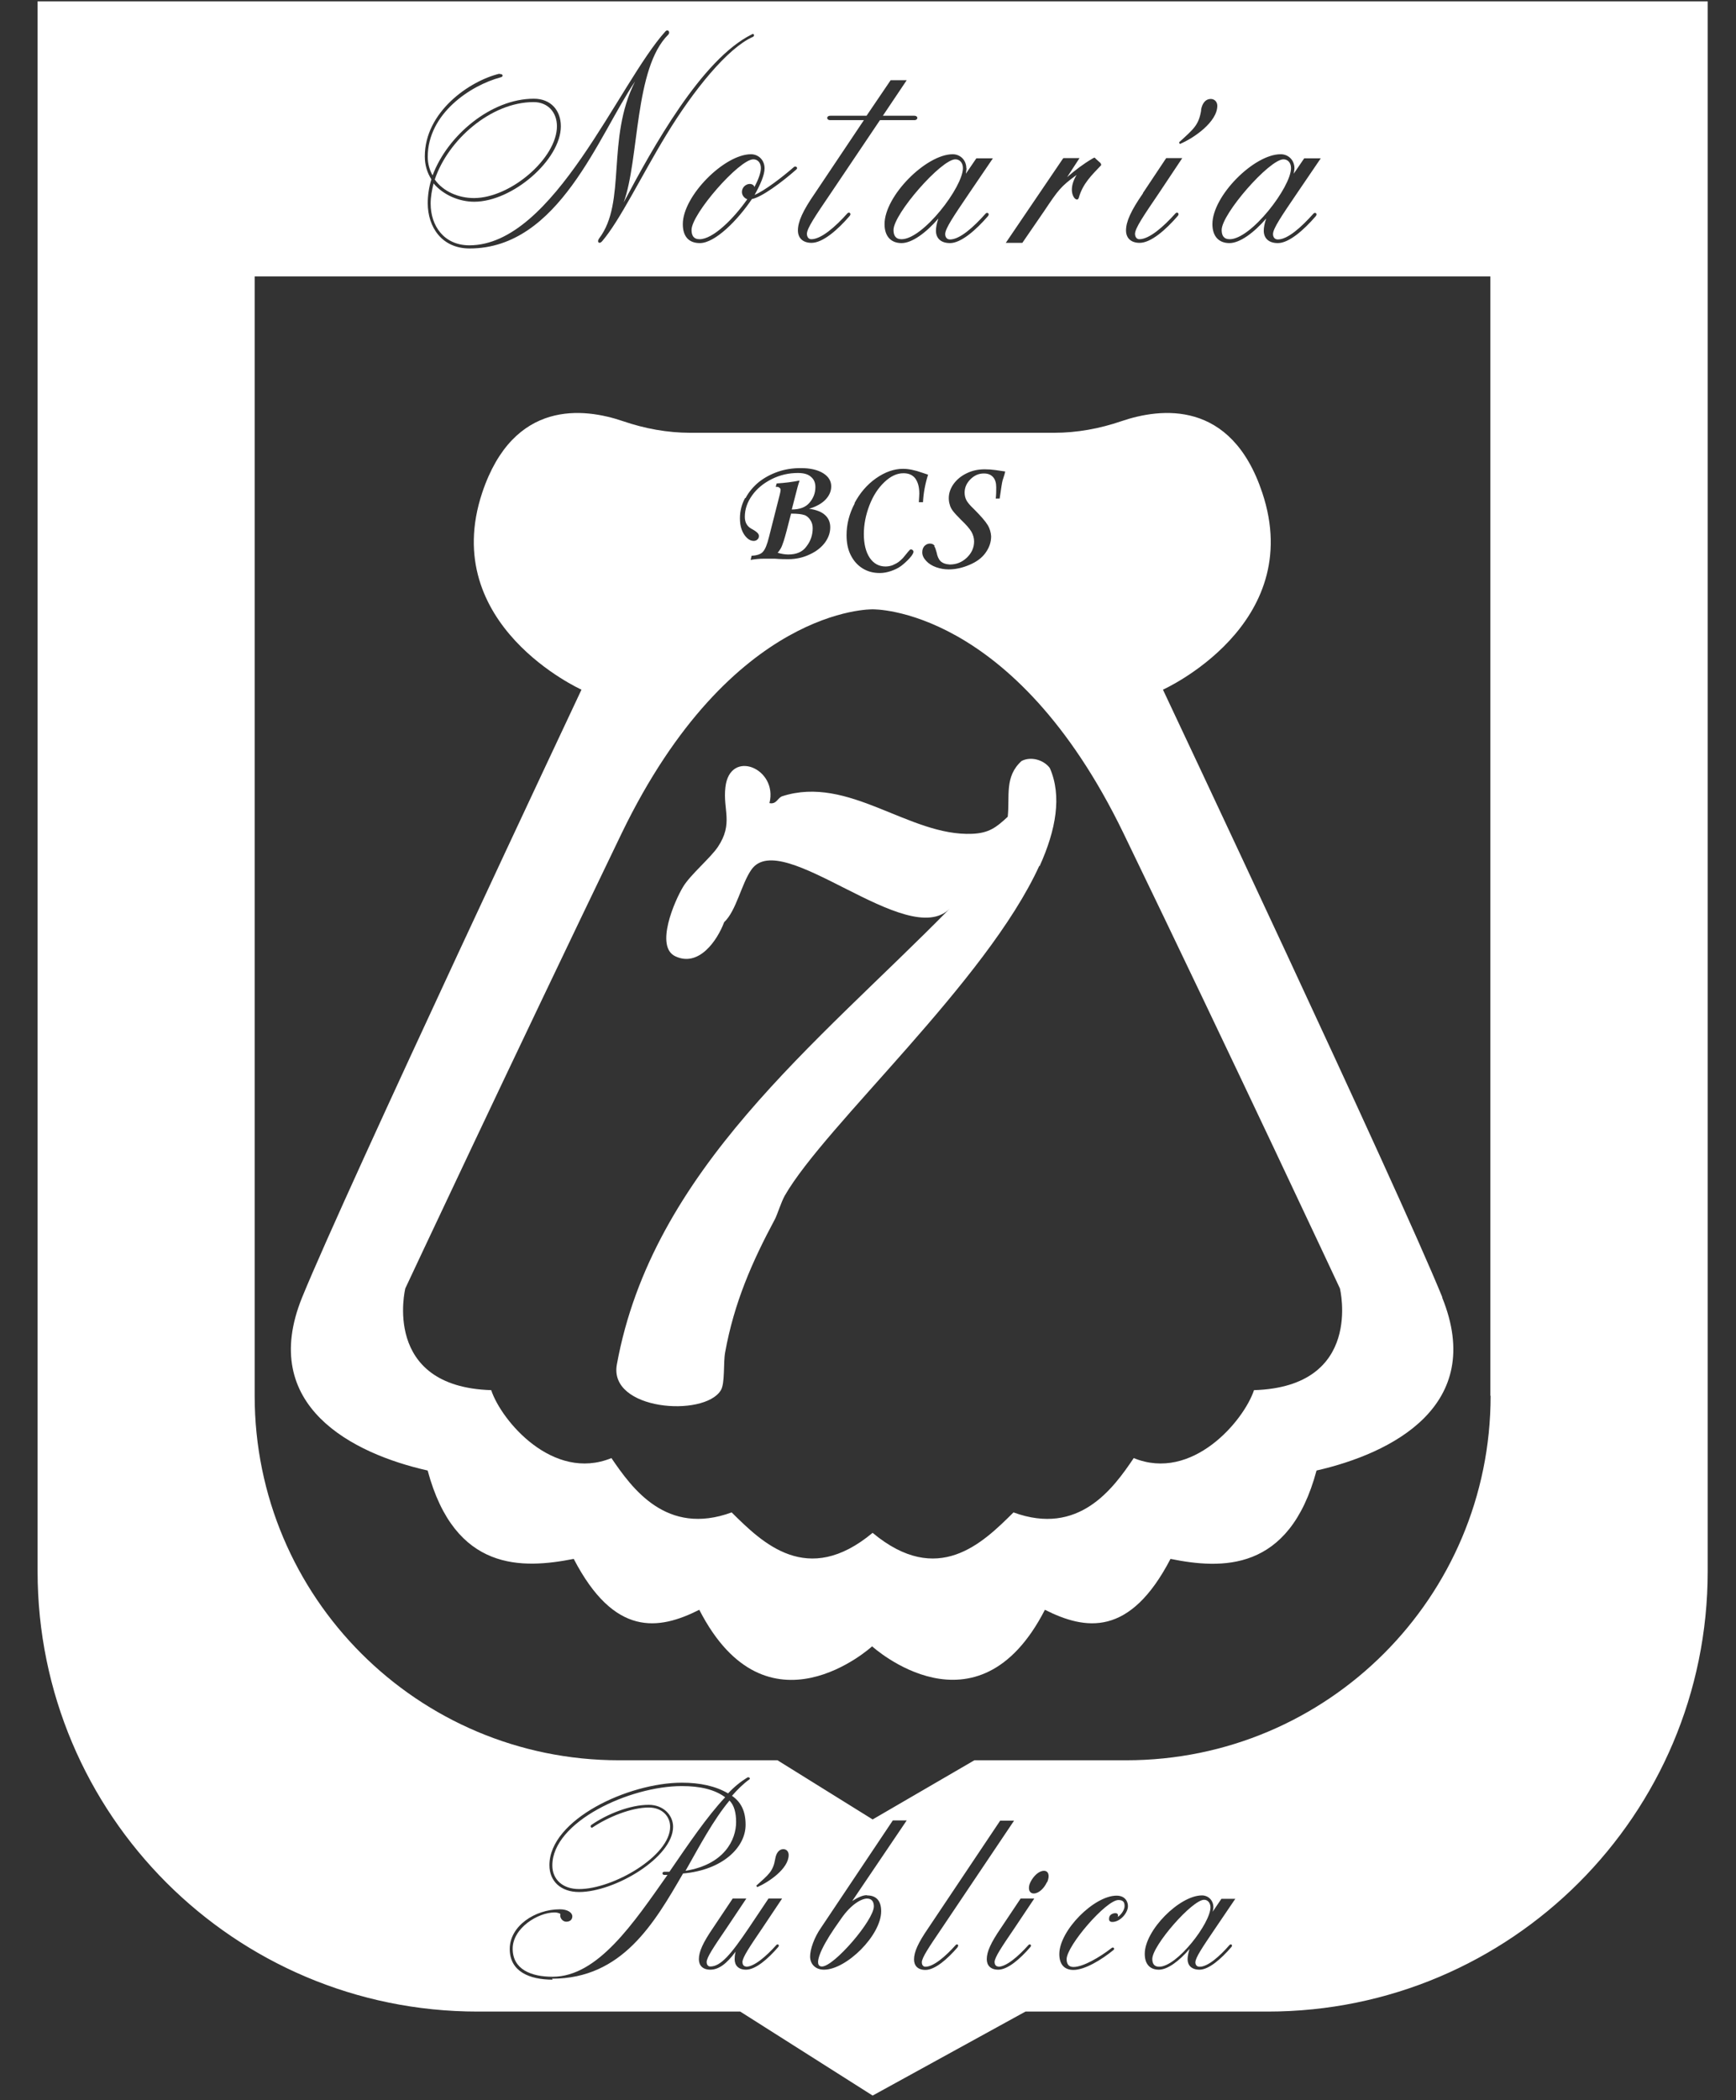
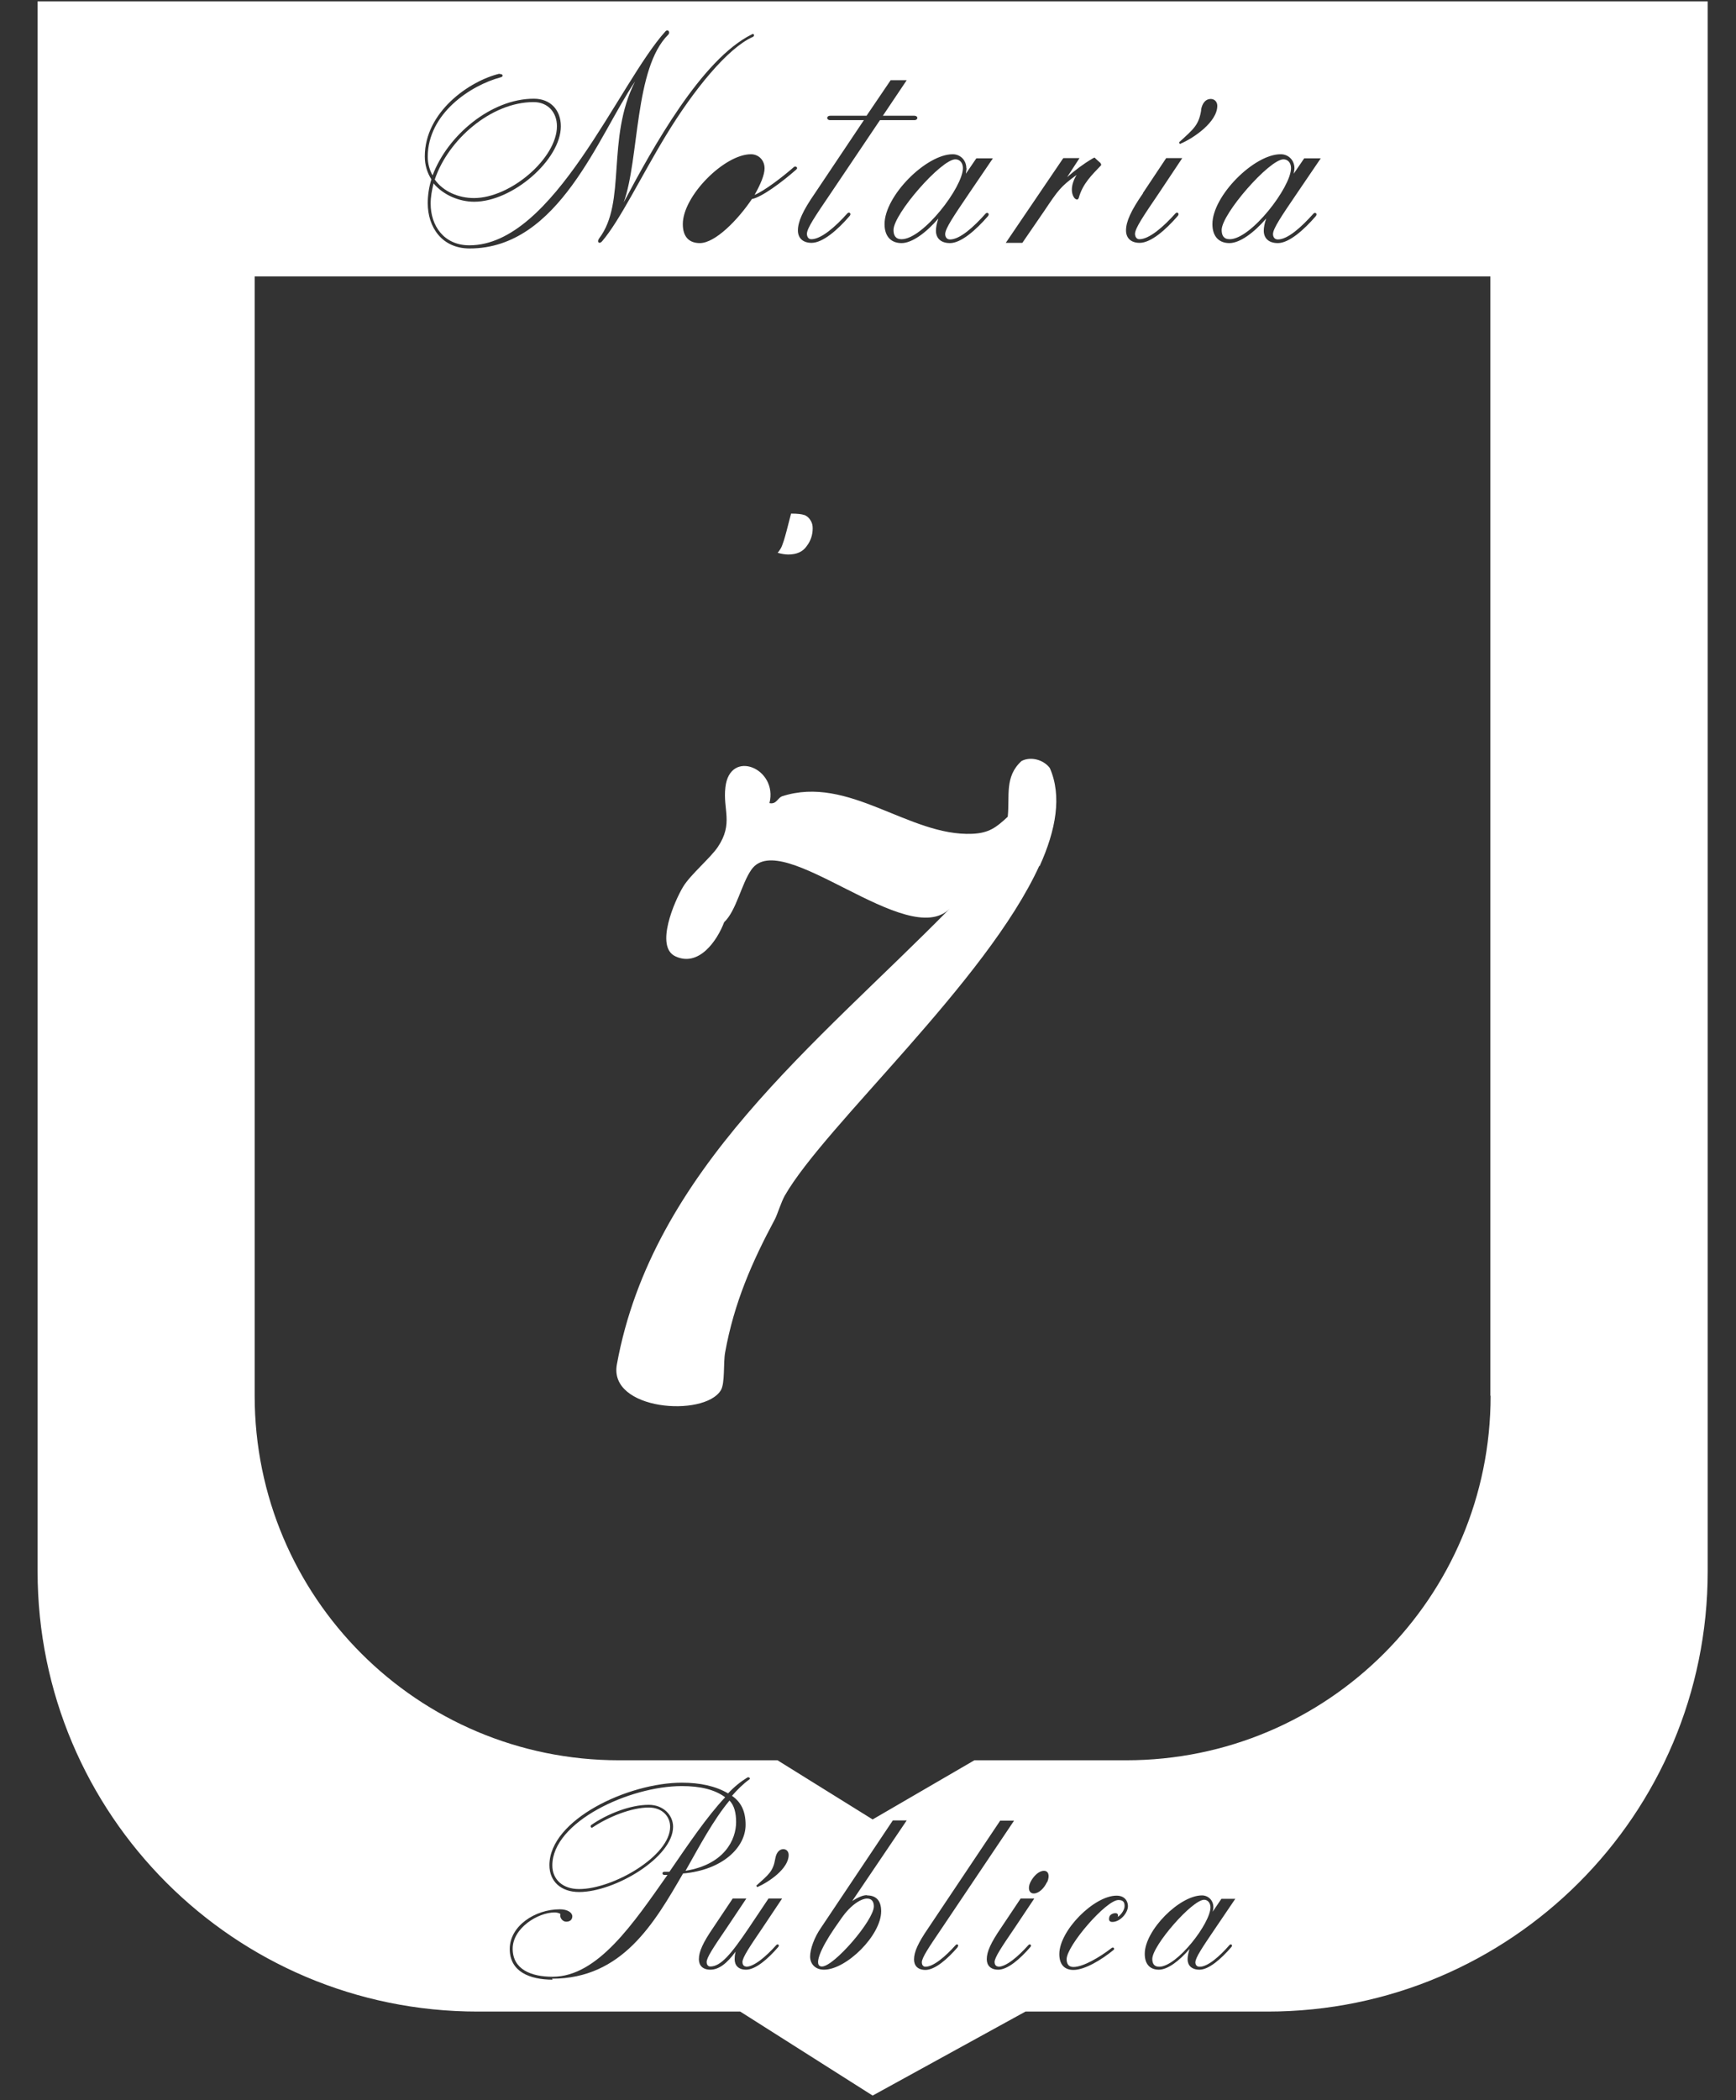
<svg xmlns="http://www.w3.org/2000/svg" width="43" height="52" viewBox="0 0 43 52" fill="none">
  <rect x="0" y="0" width="43" height="52" fill="#333333" stroke="none" />
  <path d="M25.744 21.435C24.436 24.304 20.439 27.861 19.439 29.603C19.348 29.766 19.258 30.062 19.197 30.182C18.625 31.249 18.184 32.256 17.961 33.486C17.913 33.751 17.962 34.252 17.853 34.426C17.437 35.096 15.074 34.921 15.279 33.787C16.153 28.97 20.246 25.835 23.526 22.496C22.483 23.557 19.366 20.464 18.613 21.531C18.365 21.881 18.239 22.55 17.937 22.833C17.768 23.285 17.31 23.955 16.726 23.677C16.219 23.436 16.707 22.309 16.919 21.959C17.099 21.658 17.594 21.248 17.781 20.97C18.172 20.386 17.901 20.048 17.968 19.493C18.076 18.529 19.276 19.023 19.059 19.885C19.233 19.921 19.258 19.759 19.372 19.716C21.024 19.18 22.513 20.711 24.081 20.645C24.491 20.627 24.671 20.494 24.961 20.223C25.015 19.716 24.876 19.228 25.304 18.842C25.533 18.722 25.853 18.812 26.004 19.017C26.305 19.704 26.16 20.542 25.75 21.447L25.744 21.435Z" fill="white" />
  <path d="M19.925 12.754C19.865 12.73 19.756 12.717 19.594 12.717C19.503 13.079 19.443 13.302 19.413 13.392C19.383 13.482 19.359 13.549 19.335 13.585C19.311 13.627 19.287 13.657 19.262 13.687C19.365 13.717 19.455 13.729 19.527 13.729C19.732 13.729 19.883 13.663 19.979 13.525C20.082 13.392 20.13 13.242 20.13 13.079C20.13 13.001 20.112 12.934 20.07 12.874C20.034 12.814 19.979 12.772 19.919 12.748L19.925 12.754Z" fill="white" />
-   <path d="M35.727 32.124C34.636 29.435 28.806 17.076 28.806 17.076C28.806 17.076 32.363 15.479 31.266 12.199C30.494 9.878 28.74 10.101 27.781 10.427C27.238 10.613 26.678 10.716 26.105 10.716H17.104C16.532 10.716 15.971 10.613 15.428 10.427C14.47 10.101 12.722 9.878 11.944 12.199C10.853 15.479 14.403 17.076 14.403 17.076C14.403 17.076 8.58 29.435 7.483 32.124C6.391 34.812 8.743 35.994 10.593 36.41C11.269 38.93 12.945 38.846 14.211 38.598C15.217 40.534 16.315 40.365 17.321 39.858C19.003 43.138 21.602 40.763 21.602 40.763C21.602 40.763 24.2 43.132 25.882 39.858C26.889 40.365 27.986 40.534 28.993 38.598C30.253 38.852 31.935 38.936 32.61 36.41C34.461 35.988 36.812 34.812 35.721 32.124H35.727ZM23.139 13.519C23.163 13.555 23.181 13.61 23.199 13.676C23.217 13.772 23.248 13.845 23.296 13.893C23.344 13.941 23.422 13.971 23.525 13.977C23.688 13.977 23.826 13.923 23.947 13.809C24.067 13.694 24.128 13.561 24.128 13.405C24.128 13.32 24.104 13.242 24.061 13.164C24.013 13.085 23.929 12.989 23.808 12.874C23.712 12.778 23.639 12.699 23.603 12.651C23.567 12.603 23.537 12.549 23.525 12.494C23.507 12.44 23.501 12.386 23.501 12.332C23.501 12.211 23.543 12.09 23.621 11.982C23.7 11.873 23.808 11.783 23.947 11.717C24.085 11.65 24.23 11.62 24.393 11.62C24.477 11.62 24.568 11.626 24.652 11.638C24.737 11.65 24.815 11.662 24.899 11.674L24.881 11.747C24.863 11.807 24.845 11.861 24.833 11.898C24.821 11.94 24.797 12.09 24.761 12.344H24.664C24.676 12.247 24.676 12.157 24.676 12.066C24.676 11.958 24.652 11.873 24.598 11.813C24.544 11.753 24.471 11.723 24.369 11.723C24.242 11.723 24.134 11.771 24.037 11.867C23.941 11.964 23.893 12.072 23.893 12.199C23.893 12.271 23.911 12.338 23.941 12.392C23.971 12.446 24.031 12.518 24.122 12.603C24.297 12.778 24.411 12.91 24.465 13.001C24.52 13.091 24.544 13.188 24.55 13.278C24.55 13.429 24.502 13.561 24.411 13.688C24.321 13.815 24.188 13.911 24.019 13.983C23.85 14.056 23.676 14.098 23.501 14.098C23.392 14.098 23.29 14.08 23.187 14.044C23.085 14.008 23 13.953 22.94 13.887C22.88 13.821 22.844 13.754 22.844 13.676C22.844 13.61 22.862 13.561 22.898 13.519C22.934 13.483 22.982 13.459 23.03 13.459C23.085 13.459 23.127 13.477 23.151 13.519H23.139ZM21.162 12.464C21.3 12.205 21.475 12 21.698 11.843C21.921 11.687 22.144 11.608 22.367 11.608C22.5 11.608 22.657 11.638 22.844 11.705L22.988 11.753C22.916 11.982 22.874 12.205 22.862 12.434H22.759C22.765 12.332 22.771 12.259 22.771 12.223C22.771 12.054 22.735 11.934 22.669 11.843C22.602 11.759 22.506 11.717 22.379 11.717C22.217 11.717 22.06 11.789 21.903 11.94C21.746 12.09 21.626 12.277 21.535 12.512C21.445 12.748 21.397 12.983 21.397 13.224C21.397 13.465 21.445 13.664 21.541 13.809C21.638 13.953 21.77 14.026 21.933 14.026C22 14.026 22.054 14.014 22.108 13.995C22.162 13.971 22.211 13.947 22.253 13.917C22.295 13.887 22.331 13.851 22.367 13.815C22.398 13.778 22.428 13.742 22.452 13.712C22.476 13.682 22.5 13.652 22.518 13.634C22.536 13.61 22.548 13.604 22.566 13.604C22.584 13.604 22.596 13.61 22.608 13.622C22.621 13.634 22.627 13.646 22.627 13.658C22.627 13.694 22.596 13.748 22.53 13.821C22.464 13.893 22.392 13.959 22.319 14.014C22.247 14.068 22.156 14.11 22.066 14.14C21.976 14.17 21.885 14.188 21.795 14.188C21.632 14.188 21.493 14.152 21.367 14.074C21.24 13.995 21.144 13.887 21.071 13.742C20.999 13.598 20.969 13.435 20.969 13.248C20.969 12.983 21.035 12.717 21.174 12.458L21.162 12.464ZM18.467 12.332C18.551 12.175 18.666 12.042 18.798 11.934C18.937 11.825 19.094 11.741 19.269 11.68C19.443 11.62 19.63 11.59 19.835 11.59C20.07 11.59 20.251 11.632 20.39 11.717C20.523 11.801 20.589 11.909 20.589 12.042C20.589 12.163 20.541 12.271 20.45 12.368C20.36 12.464 20.221 12.543 20.04 12.597C20.221 12.621 20.354 12.675 20.438 12.754C20.523 12.832 20.565 12.934 20.565 13.055C20.565 13.188 20.523 13.308 20.438 13.429C20.354 13.543 20.233 13.646 20.064 13.724C19.902 13.803 19.721 13.845 19.528 13.845C19.437 13.845 19.329 13.845 19.19 13.833C19.064 13.833 18.973 13.833 18.931 13.833C18.804 13.833 18.696 13.845 18.593 13.863L18.617 13.76C18.756 13.754 18.853 13.718 18.901 13.658C18.955 13.598 19.003 13.477 19.046 13.302L19.317 12.235C19.329 12.187 19.335 12.151 19.335 12.127C19.335 12.108 19.329 12.096 19.311 12.078C19.293 12.066 19.275 12.054 19.25 12.054H19.214L19.238 11.97C19.437 11.958 19.624 11.934 19.805 11.898C19.787 11.958 19.769 12.006 19.757 12.054C19.745 12.102 19.697 12.289 19.612 12.615C19.805 12.615 19.956 12.561 20.052 12.446C20.149 12.332 20.197 12.205 20.197 12.06C20.197 11.952 20.161 11.867 20.088 11.807C20.016 11.741 19.908 11.711 19.763 11.711C19.54 11.711 19.323 11.759 19.118 11.861C18.913 11.964 18.75 12.096 18.63 12.265C18.509 12.434 18.449 12.609 18.449 12.796C18.449 12.934 18.503 13.031 18.611 13.091C18.69 13.133 18.738 13.169 18.762 13.194C18.786 13.218 18.798 13.242 18.798 13.272C18.798 13.308 18.786 13.338 18.756 13.362C18.732 13.386 18.696 13.393 18.666 13.393C18.611 13.393 18.551 13.368 18.497 13.314C18.443 13.26 18.401 13.194 18.37 13.109C18.34 13.025 18.328 12.934 18.328 12.832C18.328 12.657 18.37 12.488 18.455 12.332H18.467ZM31.061 34.42C30.808 35.18 29.529 36.693 28.082 36.102C27.57 36.862 26.72 38.038 25.104 37.447C24.339 38.206 23.23 39.298 21.614 37.953C19.998 39.298 18.889 38.206 18.123 37.447C16.508 38.038 15.658 36.856 15.145 36.102C13.698 36.693 12.42 35.18 12.167 34.42C9.442 34.336 10.039 31.901 10.039 31.901C10.039 31.901 12.679 26.27 15.398 20.633C18.123 15.002 21.614 15.087 21.614 15.087C21.614 15.087 25.104 15.002 27.829 20.633C30.554 26.264 33.189 31.901 33.189 31.901C33.189 31.901 33.786 34.336 31.061 34.42Z" fill="white" />
-   <path d="M17.129 5.694C17.129 5.826 17.177 5.923 17.328 5.923C17.659 5.923 18.166 5.422 18.509 4.934C18.431 4.904 18.377 4.832 18.377 4.753C18.377 4.645 18.467 4.554 18.576 4.554C18.618 4.554 18.684 4.584 18.684 4.633C18.787 4.446 18.847 4.271 18.847 4.162C18.847 4.03 18.769 3.945 18.66 3.945C18.311 3.945 17.129 5.296 17.129 5.694Z" fill="white" />
  <path d="M22.331 5.923C22.862 5.923 23.851 4.633 23.851 4.162C23.851 4.03 23.772 3.945 23.664 3.945C23.314 3.945 22.132 5.296 22.132 5.694C22.132 5.826 22.181 5.923 22.331 5.923Z" fill="white" />
  <path d="M30.459 5.923C30.989 5.923 31.978 4.633 31.978 4.162C31.978 4.03 31.899 3.945 31.791 3.945C31.441 3.945 30.26 5.296 30.26 5.694C30.26 5.826 30.308 5.923 30.459 5.923Z" fill="white" />
  <path d="M11.739 4.904C12.65 4.904 13.795 3.915 13.795 3.125C13.795 2.788 13.578 2.528 13.216 2.528C12.167 2.528 11.1 3.457 10.769 4.445C10.98 4.747 11.366 4.904 11.739 4.904Z" fill="white" />
  <path d="M18.071 44.579C17.667 45.067 17.341 45.682 16.98 46.321C17.944 46.164 18.233 45.549 18.233 45.115C18.233 44.898 18.191 44.699 18.065 44.579H18.071Z" fill="white" />
  <path d="M0.931 0.033V38.906C0.931 44.928 5.808 49.806 11.831 49.806H18.335L21.615 51.886L25.401 49.806H31.399C37.422 49.806 42.299 44.928 42.299 38.906V0.033H0.931ZM31.725 3.819C31.906 3.819 32.063 3.958 32.063 4.169C32.063 4.199 32.051 4.247 32.045 4.301L32.304 3.921H32.714L32.123 4.79C31.743 5.35 31.532 5.658 31.532 5.796C31.532 5.857 31.562 5.929 31.653 5.929C31.894 5.929 32.231 5.628 32.533 5.29C32.575 5.242 32.641 5.29 32.593 5.35C32.292 5.7 31.924 6.019 31.653 6.019C31.412 6.019 31.303 5.887 31.303 5.712C31.303 5.634 31.321 5.531 31.363 5.411C31.062 5.76 30.712 6.019 30.453 6.019C30.194 6.019 30.031 5.857 30.031 5.549C30.031 4.85 31.062 3.819 31.719 3.819H31.725ZM29.748 2.728C29.778 2.547 29.868 2.45 29.989 2.45C30.091 2.45 30.152 2.529 30.152 2.619C30.152 3.017 29.573 3.421 29.223 3.566L29.205 3.524C29.567 3.192 29.693 3.102 29.754 2.722L29.748 2.728ZM28.307 4.784L28.886 3.915H29.284L28.705 4.784C28.325 5.344 28.114 5.652 28.114 5.79C28.114 5.851 28.144 5.923 28.222 5.923C28.464 5.923 28.813 5.622 29.115 5.284C29.157 5.236 29.223 5.284 29.175 5.344C28.873 5.694 28.506 6.013 28.229 6.013C27.999 6.013 27.891 5.881 27.891 5.706C27.891 5.489 28.011 5.218 28.313 4.784H28.307ZM26.341 3.915H26.739L26.432 4.386C26.643 4.205 26.824 4.066 27.059 3.927C27.107 3.897 27.119 3.897 27.137 3.927L27.258 4.036C27.258 4.036 27.288 4.078 27.27 4.096C27.041 4.337 26.818 4.548 26.721 4.898C26.703 4.946 26.673 4.958 26.619 4.91C26.528 4.802 26.51 4.591 26.667 4.331C26.269 4.621 26.209 4.711 25.865 5.224L25.323 6.013H24.913L26.329 3.927L26.341 3.915ZM23.942 4.169C23.942 4.169 23.93 4.247 23.924 4.301L24.183 3.921H24.593L24.002 4.79C23.623 5.35 23.412 5.658 23.412 5.796C23.412 5.857 23.442 5.929 23.532 5.929C23.773 5.929 24.111 5.628 24.412 5.29C24.454 5.242 24.521 5.29 24.473 5.35C24.171 5.7 23.803 6.019 23.532 6.019C23.291 6.019 23.183 5.887 23.183 5.712C23.183 5.634 23.201 5.531 23.243 5.411C22.941 5.76 22.592 6.019 22.332 6.019C22.073 6.019 21.91 5.857 21.91 5.549C21.91 4.85 22.941 3.819 23.599 3.819C23.779 3.819 23.936 3.958 23.936 4.169H23.942ZM20.186 4.784L21.398 2.975H20.566C20.463 2.975 20.463 2.866 20.566 2.866H21.464L22.061 1.986H22.459L21.868 2.866H22.646C22.748 2.866 22.748 2.975 22.646 2.975H21.796L20.578 4.784C20.198 5.344 19.987 5.652 19.987 5.79C19.987 5.851 20.017 5.923 20.096 5.923C20.337 5.923 20.687 5.622 20.988 5.284C21.03 5.236 21.096 5.284 21.048 5.344C20.747 5.694 20.379 6.013 20.102 6.013C19.873 6.013 19.764 5.881 19.764 5.706C19.764 5.489 19.885 5.218 20.186 4.784ZM18.938 4.169C18.938 4.331 18.836 4.567 18.691 4.826C18.938 4.723 19.378 4.386 19.662 4.138C19.704 4.096 19.782 4.151 19.722 4.199C19.36 4.518 18.86 4.886 18.625 4.928C18.275 5.447 17.715 6.019 17.335 6.019C17.063 6.019 16.913 5.857 16.913 5.549C16.913 4.85 17.944 3.819 18.601 3.819C18.782 3.819 18.938 3.958 18.938 4.169ZM12.373 1.836C12.451 1.817 12.482 1.896 12.403 1.914C11.656 2.113 10.595 2.812 10.595 3.885C10.595 4.054 10.643 4.217 10.715 4.343C11.083 3.355 12.162 2.444 13.223 2.444C13.645 2.444 13.892 2.734 13.892 3.126C13.892 3.958 12.693 4.995 11.746 4.995C11.378 4.995 10.986 4.832 10.739 4.542C10.697 4.711 10.667 4.88 10.667 5.043C10.667 5.591 10.998 6.074 11.626 6.074C13.723 6.074 15.315 2.065 16.485 0.774C16.545 0.714 16.605 0.793 16.557 0.853C15.707 1.685 15.84 3.934 15.448 5.013C16.165 3.662 17.377 1.468 18.619 0.853C18.679 0.811 18.697 0.895 18.649 0.913C18.022 1.19 17.178 2.233 16.509 3.331C15.888 4.349 15.357 5.459 14.911 5.977C14.839 6.056 14.778 5.989 14.839 5.905C15.526 5.007 15.008 3.439 15.731 2.016C14.821 3.355 13.85 6.152 11.632 6.152C10.944 6.152 10.595 5.622 10.595 5.031C10.595 4.838 10.625 4.633 10.685 4.44C10.582 4.277 10.522 4.09 10.522 3.873C10.522 2.776 11.62 2.004 12.379 1.823L12.373 1.836ZM13.687 49.016C13.127 49.016 12.626 48.823 12.626 48.256C12.626 47.69 13.247 47.274 13.868 47.274C14.061 47.274 14.176 47.358 14.176 47.448C14.176 47.533 14.115 47.581 14.025 47.581C13.941 47.581 13.856 47.491 13.88 47.388C13.88 47.388 13.832 47.352 13.736 47.352C13.326 47.352 12.699 47.738 12.699 48.25C12.699 48.763 13.157 48.944 13.687 48.944C14.809 48.944 15.695 47.611 16.533 46.423H16.454C16.394 46.423 16.394 46.345 16.454 46.345H16.581C17.057 45.652 17.509 44.983 17.962 44.5C17.702 44.307 17.341 44.223 16.889 44.223C15.592 44.223 13.681 45.109 13.681 46.188C13.681 46.532 13.934 46.773 14.344 46.773C15.188 46.773 16.599 45.953 16.599 45.23C16.599 44.977 16.406 44.754 16.069 44.754C15.635 44.754 15.062 44.989 14.676 45.248C14.634 45.272 14.61 45.206 14.652 45.182C15.038 44.916 15.604 44.687 16.069 44.687C16.43 44.687 16.672 44.941 16.672 45.23C16.672 45.989 15.231 46.846 14.344 46.846C13.892 46.846 13.609 46.58 13.609 46.182C13.609 45.049 15.568 44.139 16.889 44.139C17.341 44.139 17.727 44.223 18.034 44.404C18.191 44.235 18.354 44.108 18.51 44.012C18.552 43.988 18.601 44.036 18.558 44.06C18.408 44.169 18.263 44.313 18.131 44.464C18.348 44.615 18.468 44.832 18.468 45.182C18.468 45.748 17.889 46.303 16.919 46.387C16.207 47.617 15.412 48.992 13.675 48.992L13.687 49.016ZM18.48 48.696C18.679 48.696 18.974 48.443 19.228 48.16C19.264 48.118 19.318 48.16 19.276 48.208C19.023 48.503 18.715 48.769 18.48 48.769C18.287 48.769 18.197 48.66 18.197 48.509C18.197 48.401 18.221 48.322 18.221 48.322C18.004 48.618 17.805 48.769 17.594 48.769C17.401 48.769 17.311 48.66 17.311 48.509C17.311 48.322 17.413 48.099 17.66 47.738L18.148 47.008H18.486L17.998 47.738C17.678 48.208 17.503 48.467 17.503 48.582C17.503 48.63 17.528 48.69 17.594 48.69C17.853 48.69 18.106 48.389 18.546 47.738L19.035 47.008H19.372L18.884 47.738C18.564 48.208 18.39 48.467 18.39 48.582C18.39 48.63 18.414 48.69 18.48 48.69V48.696ZM18.757 46.725L18.733 46.689C19.041 46.411 19.149 46.339 19.203 46.02C19.228 45.869 19.306 45.785 19.402 45.785C19.487 45.785 19.535 45.851 19.535 45.929C19.535 46.267 19.047 46.598 18.757 46.725ZM21.476 46.93C21.705 46.93 21.826 47.063 21.826 47.322C21.826 47.919 20.964 48.769 20.409 48.769C20.192 48.769 20.066 48.624 20.066 48.443C20.066 48.262 20.168 47.973 20.331 47.738L22.115 45.073H22.459L21.109 47.069C21.241 46.984 21.368 46.924 21.47 46.924L21.476 46.93ZM23.719 48.214C23.466 48.509 23.158 48.775 22.923 48.775C22.73 48.775 22.64 48.666 22.64 48.516C22.64 48.329 22.742 48.105 22.99 47.744L24.774 45.079H25.118L23.327 47.744C23.008 48.214 22.833 48.473 22.833 48.588C22.833 48.636 22.857 48.696 22.923 48.696C23.122 48.696 23.418 48.443 23.671 48.16C23.707 48.118 23.761 48.16 23.719 48.208V48.214ZM24.726 48.696C24.925 48.696 25.22 48.443 25.473 48.16C25.509 48.118 25.564 48.16 25.522 48.208C25.268 48.503 24.961 48.769 24.726 48.769C24.533 48.769 24.442 48.66 24.442 48.509C24.442 48.322 24.545 48.099 24.792 47.738L25.28 47.008H25.618L25.13 47.738C24.81 48.208 24.635 48.467 24.635 48.582C24.635 48.63 24.66 48.69 24.726 48.69V48.696ZM25.931 46.604C25.865 46.749 25.733 46.882 25.606 46.882C25.491 46.882 25.449 46.755 25.522 46.604C25.6 46.448 25.733 46.321 25.859 46.321C25.968 46.321 26.01 46.436 25.938 46.604H25.931ZM27.553 47.587C27.475 47.587 27.463 47.539 27.475 47.478C27.481 47.412 27.559 47.37 27.626 47.37C27.686 47.37 27.704 47.406 27.686 47.46C27.734 47.442 27.855 47.31 27.855 47.195C27.855 47.117 27.837 47.044 27.704 47.044C27.396 47.044 26.42 48.178 26.42 48.509C26.42 48.618 26.462 48.702 26.589 48.702C26.83 48.702 27.24 48.461 27.535 48.232C27.577 48.196 27.62 48.25 27.583 48.28C27.288 48.522 26.872 48.775 26.589 48.775C26.366 48.775 26.239 48.642 26.239 48.383C26.239 47.798 27.101 46.936 27.656 46.936C27.867 46.936 27.939 47.081 27.939 47.195C27.939 47.364 27.746 47.587 27.553 47.587ZM29.718 48.696C29.916 48.696 30.206 48.443 30.453 48.16C30.489 48.118 30.543 48.16 30.501 48.208C30.248 48.503 29.941 48.769 29.712 48.769C29.512 48.769 29.416 48.66 29.416 48.509C29.416 48.443 29.434 48.359 29.464 48.256C29.211 48.552 28.922 48.769 28.705 48.769C28.488 48.769 28.355 48.636 28.355 48.377C28.355 47.792 29.217 46.93 29.772 46.93C29.922 46.93 30.055 47.044 30.055 47.225C30.055 47.249 30.049 47.292 30.037 47.334L30.254 47.014H30.598L30.103 47.744C29.784 48.214 29.609 48.473 29.609 48.588C29.609 48.636 29.633 48.696 29.712 48.696H29.718ZM36.922 34.559C36.922 39.545 32.883 43.584 27.897 43.584H24.135L21.615 45.049L19.258 43.584H15.333C10.347 43.584 6.308 39.545 6.308 34.559V6.845H36.916V34.559H36.922Z" fill="white" />
  <path d="M29.826 47.038C29.53 47.038 28.542 48.172 28.542 48.503C28.542 48.612 28.584 48.696 28.711 48.696C29.157 48.696 29.983 47.617 29.983 47.225C29.983 47.117 29.916 47.038 29.826 47.038Z" fill="white" />
  <path d="M20.837 47.503L20.669 47.744C20.319 48.256 20.138 48.69 20.361 48.69C20.657 48.69 21.645 47.545 21.645 47.201C21.645 47.099 21.603 47.008 21.477 47.008C21.35 47.008 21.091 47.135 20.837 47.503Z" fill="white" />
</svg>